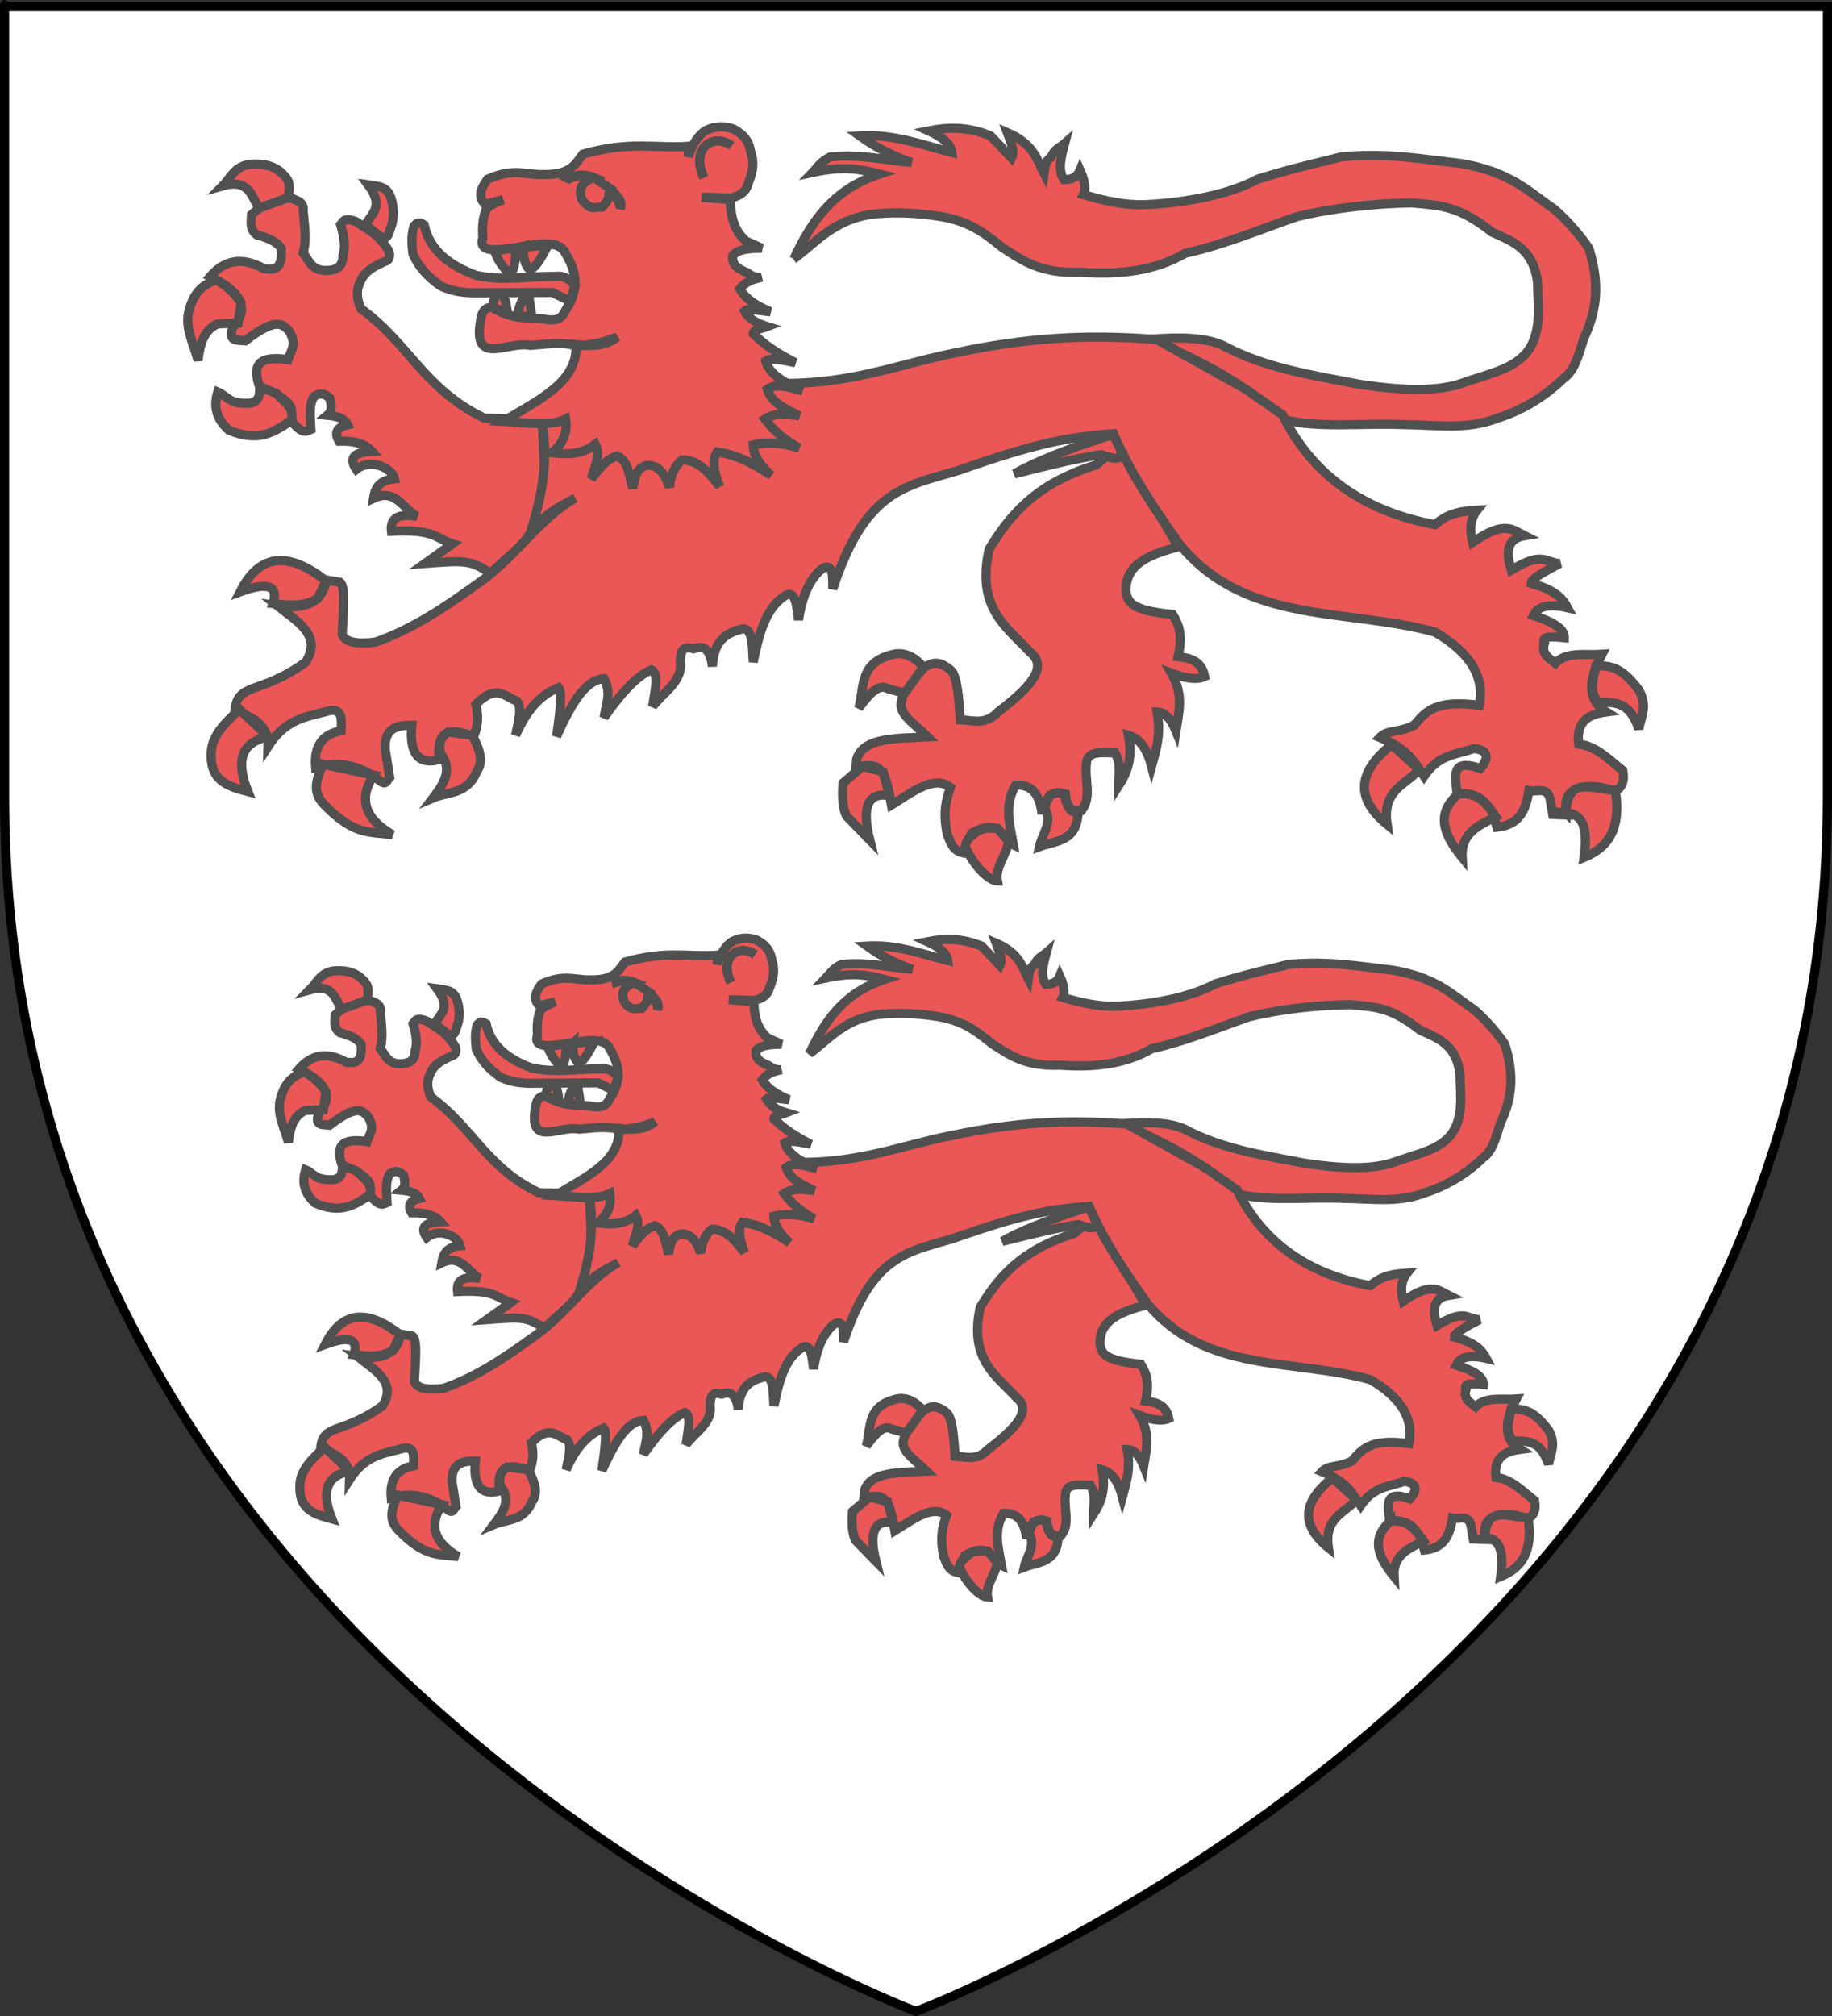
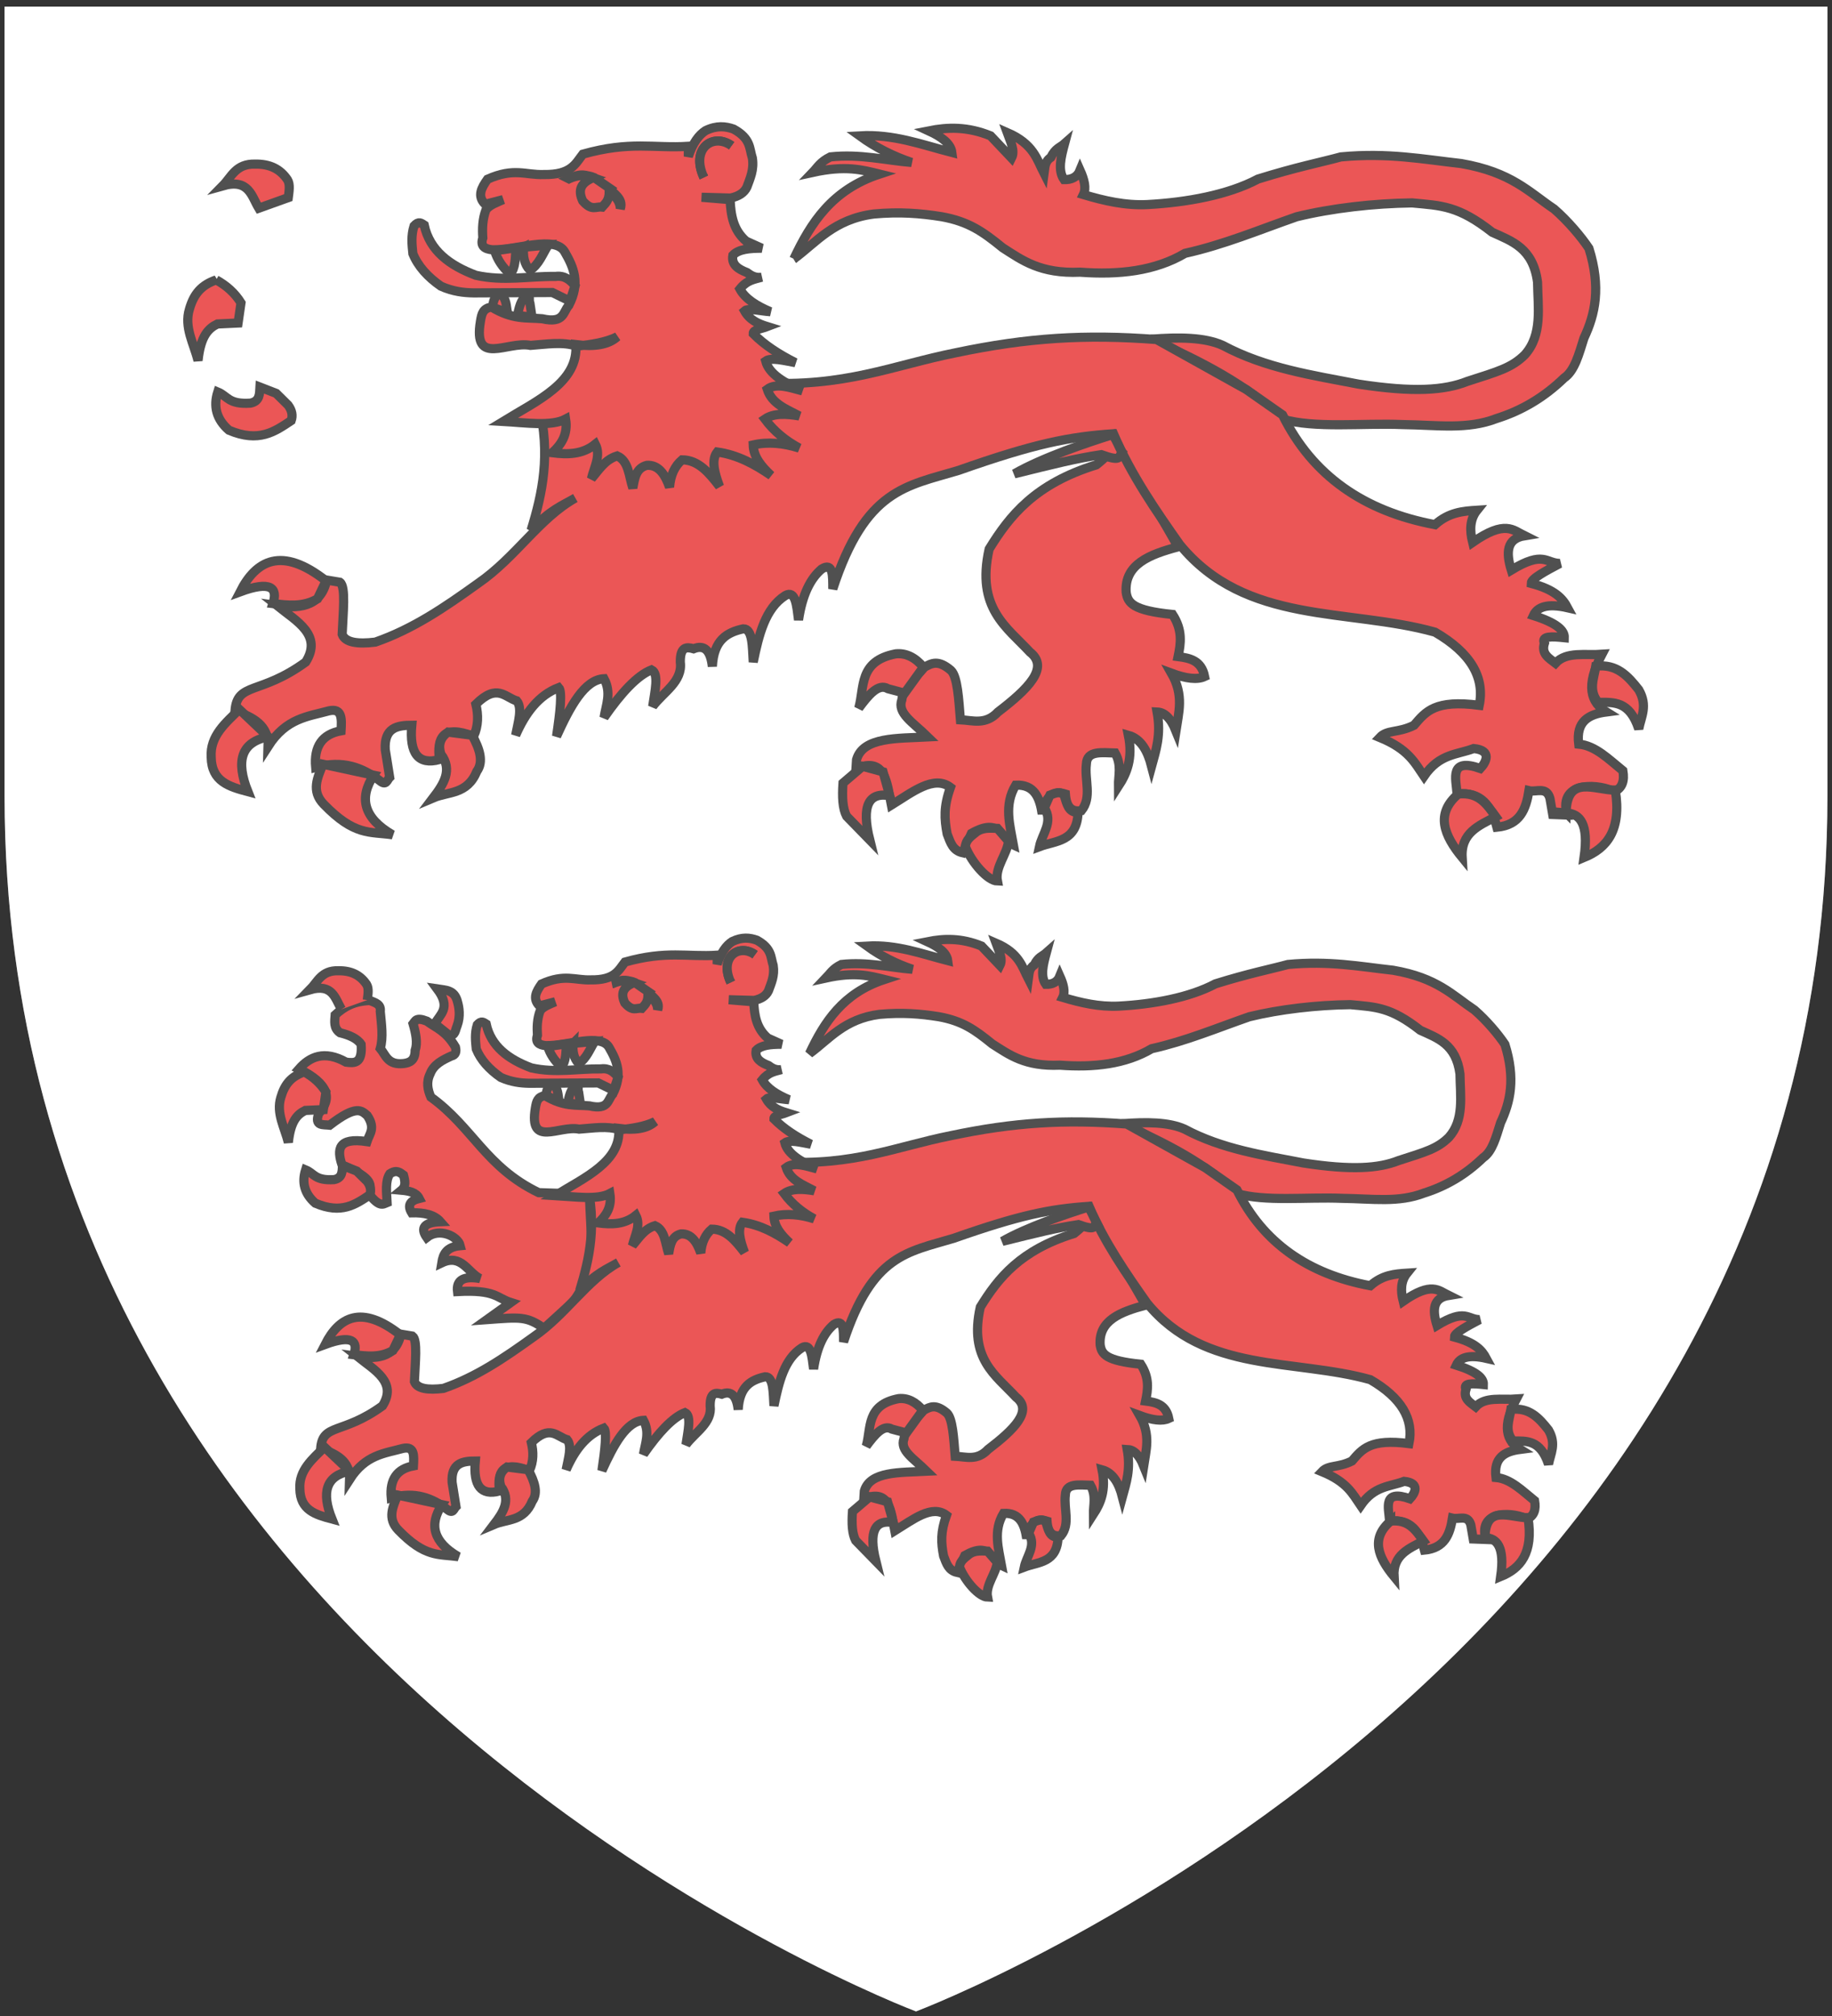
<svg xmlns="http://www.w3.org/2000/svg" xmlns:ns1="http://sodipodi.sourceforge.net/DTD/sodipodi-0.dtd" xmlns:ns2="http://www.inkscape.org/namespaces/inkscape" height="704" width="640" version="1.0" id="svg2" ns1:version="0.32" ns2:version="0.92.0 r15299" ns1:docname="Baron Strnage of Blackmere.svg" ns2:export-filename="/Users/olivier/Desktop/Blason Rouge/Blason_Vide_3D.png" ns2:export-xdpi="144" ns2:export-ydpi="144" ns2:output_extension="org.inkscape.output.svg.inkscape" style="display:inline">
  <rect width="100%" height="100%" fill="#333333" stroke="none" />
  <ns1:namedview ns2:window-height="705" ns2:window-width="1366" ns2:pageshadow="2" ns2:pageopacity="0.0" guidetolerance="10.0" gridtolerance="10.0" objecttolerance="10.0" borderopacity="1.0" bordercolor="#666666" pagecolor="#ffffff" id="base" showgrid="false" height="660px" ns2:zoom="1.0606602" ns2:cx="152.28606" ns2:cy="400.99624" ns2:window-x="-8" ns2:window-y="-8" ns2:current-layer="layer131" showguides="true" ns2:window-maximized="1">
    <ns2:grid type="xygrid" id="grid2408" visible="true" enabled="true" originx="0" originy="0" spacingx="1.067" spacingy="1.067" />
  </ns1:namedview>
  <desc id="desc4">Blason Vide 3D</desc>
  <defs id="defs6" />
  <g ns2:groupmode="layer" id="layer3" ns2:label="Fond écu" style="display:inline" ns1:insensitive="true">
    <path id="path2855" style="fill:#ffffff;fill-opacity:1;fill-rule:evenodd;stroke:none;stroke-width:1.067px;stroke-linecap:butt;stroke-linejoin:miter;stroke-opacity:1" d="m 320,702.4 c 0,0 318.4,-119.808 318.4,-424.29 0,-304.482 0,-275.788 0,-275.788 H 1.6 V 278.11 C 1.6,582.592 320,702.4 320,702.4 Z" ns1:nodetypes="cccccc" ns2:connector-curvature="0" />
  </g>
  <g ns2:groupmode="layer" id="layer131" ns2:label="deux lions passants" style="display:inline">
    <g id="g3288" transform="matrix(0.758,0,0,0.76,64.387,43.05)" style="fill:#e20909;fill-opacity:1;stroke:#000000;stroke-width:3.951;stroke-miterlimit:4;stroke-dasharray:none;stroke-opacity:1">
      <g transform="translate(-9.578,-31.514)" style="opacity:1;fill:#e20909;fill-opacity:1;stroke:#000000;stroke-width:3.951;stroke-miterlimit:4;stroke-dasharray:none;stroke-opacity:1" ns2:label="corps" id="g3290">
        <path ns1:nodetypes="ccccccccccccccccccccccccccccccccccccccccccc" id="path5419" d="m 290.509,93.818 c 7.801,-16.557 17.585,-31.792 39.469,-38.96 -7.932,-1.955 -15.614,-4.093 -30.812,-0.764 2.293,-2.377 3.369,-4.753 8.149,-7.13 13.833,-1.468 25.426,1.579 37.432,2.546 -8.299,-2.795 -16.316,-6.714 -23.936,-12.223 15.658,-0.913 28.776,4.098 42.525,7.639 -0.526,-4.07 -4.754,-7.215 -10.695,-9.931 8.677,-1.724 17.82,-2.053 28.52,2.292 l 9.676,10.186 c 1.742,-3.42 -0.566,-7.651 -2.037,-11.714 12.236,5.285 13.698,12.291 17.061,18.843 0.37,-2.624 0.11,-5.405 3.056,-7.385 2.122,-4.305 4.244,-4.481 6.366,-6.366 -1.672,6.197 -3.233,12.347 -0.255,16.552 3.371,0.072 6.046,-1.014 7.385,-4.329 1.923,4.3 2.981,8.254 1.528,11.204 9.583,2.843 19.283,5.101 29.538,4.584 17.958,-0.958 37.128,-4.404 50.928,-11.714 17.842,-5.558 28.941,-7.656 38.196,-10.186 21.894,-2.032 37.629,1.076 55.512,3.056 23.134,4.002 31.114,13.056 42.78,20.881 6.278,5.432 12.405,12.647 16.042,18.08 5.646,18.042 2.88,30.277 -2.292,41.252 -2.313,7.225 -4.245,15.022 -9.167,18.334 -9.307,8.991 -19.722,15.029 -31.066,18.589 -13.573,5.25 -27.191,2.996 -43.289,2.801 -18.491,-0.777 -40.644,1.854 -55.512,-2.546 -15.801,-15.423 -37.39,-26.637 -60.605,-36.668 12.981,-1.013 24.845,-0.908 33.103,2.801 19.943,10.631 41.397,13.704 62.642,17.825 25.299,3.892 39.653,2.901 50.164,-1.273 14.254,-4.581 20.38,-6.208 26.483,-12.223 8.22,-9.191 6.005,-21.592 5.857,-33.358 C 631.179,88.846 621.498,85.749 612.376,81.595 596.702,69.342 589.092,69.395 575.453,68.099 c -17.609,0.213 -37.054,2.419 -53.22,6.366 -17.164,5.965 -33.463,12.821 -51.438,16.806 -13.871,8.15 -30.447,9.99 -48.382,8.658 -18.237,0.804 -26.625,-5.428 -35.65,-11.204 -9.303,-7.557 -15.722,-12.014 -28.011,-14.26 -10.019,-1.601 -19.452,-2.327 -31.321,-1.273 -18.596,2.359 -26.631,13.157 -36.923,20.626 z" style="display:inline;fill:#e20909;fill-opacity:1;fill-rule:evenodd;stroke:#000000;stroke-width:4.214;stroke-linecap:butt;stroke-linejoin:miter;stroke-miterlimit:4;stroke-dasharray:none;stroke-opacity:1" ns2:connector-curvature="0" />
-         <path ns1:nodetypes="ccccccccccccccccccccccccccccccccccccccccc" id="path3067" d="m 147.819,166.972 c -27.967,-13.444 -34.619,-34.246 -56.832,-50.257 -1.667,-3.888 -2.505,-7.88 -0.36,-12.244 1.884,-4.958 6.455,-7.229 11.164,-9.363 2.297,-0.509 2.738,-2.256 2.161,-4.682 -5.042,-8.554 -10.083,-9.98 -15.125,-13.684 -5.764,-2.21 -6.016,-0.011 -7.202,1.44 1.457,5.047 2.472,9.947 1.08,14.045 -0.038,5.142 -2.753,6.46 -6.122,6.842 -8.318,0.889 -9.298,-4.336 -12.244,-7.923 1.67,-5.814 0.625,-12.714 0,-19.446 0.531,-3.919 -2.717,-4.599 -5.402,-5.762 -8.673,0.253 -13.981,3.497 -18.366,7.562 -0.253,3.394 -0.929,6.894 2.521,9.363 4.926,1.237 9.103,2.974 11.164,6.122 0.766,10.245 -3.523,9.919 -7.923,9.363 -11.414,-6.386 -19.157,-2.889 -24.848,3.601 15.973,7.803 17.483,15.605 10.443,23.408 -2.482,6.782 2.31,5.731 5.762,6.122 14.255,-10.927 16.74,-7.634 19.806,-5.042 4.505,6.696 1.11,9.663 -0.18,13.684 -15.336,-2.296 -15.864,4.086 -13.144,12.244 17.443,7.393 15.27,10.939 14.045,15.125 5.864,7.462 7.557,5.539 9.723,4.682 -0.26,-5.535 -1.05,-11.424 1.44,-15.125 3.709,-2.377 5.343,-0.603 7.202,0.72 0.82,2.978 1.402,5.888 -1.08,7.923 4.014,0.369 7.718,1.109 9.363,4.321 -4.724,1.16 -6.436,3.524 -3.961,7.562 6.56,-0.175 11.919,1.023 15.125,4.682 -8.403,0.36 -10.804,3.121 -7.202,8.283 6.727,-5.309 16.449,-0.581 17.646,4.321 -7.346,0.655 -9.019,4.552 -9.723,9.003 10.346,-4.888 13.654,5.08 20.167,8.283 -8.37,-1.432 -12.634,0.594 -11.884,6.842 20.191,-1.066 20.486,3.356 28.089,5.762 l -12.604,9.003 c 17.788,-1.3 20.926,-1.801 30.086,4.569 l 15.3,-13.895 c 13.629,-18.257 8.85,-35.809 8.72,-56.567 z" style="fill:#e20909;fill-opacity:1;fill-rule:evenodd;stroke:#000000;stroke-width:4.214;stroke-linecap:butt;stroke-linejoin:miter;stroke-miterlimit:4;stroke-dasharray:none;stroke-opacity:1" ns2:connector-curvature="0" />
-         <path ns1:nodetypes="cccccc" id="path3954" d="m 100.764,84.289 c 3.126,0.07 2.992,-2.489 4.074,-5.093 1.883,-5.075 0.97,-9.846 0.224,-12.477 -1.538,-6.618 -6.507,-6.218 -10.695,-6.875 7.528,10.088 1.35,13.322 -1.273,18.334 z" style="fill:#e20909;fill-opacity:1;fill-rule:evenodd;stroke:#000000;stroke-width:4.214;stroke-linecap:butt;stroke-linejoin:miter;stroke-miterlimit:4;stroke-dasharray:none;stroke-opacity:1" ns2:connector-curvature="0" />
        <path ns1:nodetypes="cccccc" id="path3956" d="m 57.496,65.668 c 0.343,-2.808 0.968,-6.035 -0.36,-8.193 -3.298,-4.9 -8.078,-7.311 -14.855,-7.202 -8.978,-0.275 -10.925,5.843 -15.035,9.993 12.046,-3.415 13.249,4.584 16.655,10.263 z" style="fill:#e20909;fill-opacity:1;fill-rule:evenodd;stroke:#000000;stroke-width:4.214;stroke-linecap:butt;stroke-linejoin:miter;stroke-miterlimit:4;stroke-dasharray:none;stroke-opacity:1" ns2:connector-curvature="0" />
        <path ns1:nodetypes="ccccccc" id="path3958" d="m 24.275,103.481 c -6.835,2.354 -10.306,6.398 -12.334,13.414 -2.585,8.334 2.081,16.013 3.961,23.678 1.209,-11.485 4.858,-14.836 8.913,-16.836 l 9.543,-0.45 1.35,-9.273 c -2.828,-4.494 -6.685,-7.96 -11.434,-10.533 z" style="fill:#e20909;fill-opacity:1;fill-rule:evenodd;stroke:#000000;stroke-width:4.214;stroke-linecap:butt;stroke-linejoin:miter;stroke-miterlimit:4;stroke-dasharray:none;stroke-opacity:1" ns2:connector-curvature="0" />
        <path ns1:nodetypes="cccccccc" id="path3960" d="m 44.441,152.727 c -0.178,3.179 -0.048,6.529 -4.411,7.382 -10.155,0.663 -10.414,-3.241 -15.035,-5.132 -2.06,6.538 -0.727,12.458 5.132,17.556 13.804,5.856 21.096,0.668 28.719,-4.411 0.785,-2.256 0.415,-4.617 -1.44,-7.112 l -5.492,-5.402 z" style="fill:#e20909;fill-opacity:1;fill-rule:evenodd;stroke:#000000;stroke-width:4.214;stroke-linecap:butt;stroke-linejoin:miter;stroke-miterlimit:4;stroke-dasharray:none;stroke-opacity:1" ns2:connector-curvature="0" />
        <path ns1:nodetypes="cccccccccccccccccccccccccccccccccccc" id="path4866" d="m 439.073,176.743 c 0.451,3.61 -6.226,9.461 -9.167,11.714 -28.233,8.7 -39.915,23.311 -49.401,38.706 -6.054,27.174 8.048,35.743 18.844,47.363 9.099,7.105 -1.039,17.039 -14.769,27.501 -5.772,6.108 -11.544,3.834 -17.316,3.565 -0.772,-9.397 -1.305,-19.765 -4.329,-22.663 -5.895,-5.062 -8.912,-3.31 -12.223,-1.528 -4.143,5.109 -9.693,8.556 -10.44,15.024 -2.228,6.171 4.962,10.231 11.968,17.061 -14.067,0.729 -29.856,-0.06 -32.849,10.44 l -0.255,4.074 c 13.803,-5.559 14.246,6.695 16.297,16.806 9.613,-5.903 19.581,-13.932 27.247,-8.149 -3.195,8.911 -2.846,14.412 -1.528,21.39 1.56,4.095 2.609,7.61 7.13,8.658 l 4.074,-8.912 c 13.675,-7.664 13.51,2.77 19.353,5.347 -1.637,-9.167 -4.496,-18.334 1.019,-27.501 8.519,-0.435 11.11,5.597 12.223,13.241 1.395,-8.481 5.229,-10.863 10.695,-9.167 0.508,6.844 3.499,8.226 7.385,7.639 4.977,-6.194 1.395,-13.893 2.292,-21.39 0.195,-6.386 7.187,-5.218 13.241,-5.093 3.141,5.619 1.461,10.274 1.528,15.278 3.886,-5.975 6.745,-12.748 4.584,-23.427 5.892,1.651 8.859,7.202 10.695,14.26 2.012,-7.349 4.463,-14.332 2.546,-24.955 3.192,0.134 6.144,2.425 8.658,8.658 1.257,-8.3 3.844,-16.236 -2.037,-26.483 6.752,2.5 11.922,3.102 15.279,1.528 -1.482,-7.377 -6.744,-8.452 -12.223,-9.167 1.228,-5.989 2.213,-12.033 -2.546,-19.353 -18.331,-1.813 -20.638,-5.263 -21.39,-10.186 -0.877,-12.864 10.762,-17.384 23.936,-20.881 z" style="fill:#e20909;fill-opacity:1;fill-rule:evenodd;stroke:#000000;stroke-width:4.214;stroke-linecap:butt;stroke-linejoin:miter;stroke-miterlimit:4;stroke-dasharray:none;stroke-opacity:1" ns2:connector-curvature="0" />
        <path ns1:nodetypes="cccccc" id="path5753" d="m 350.202,281.401 c -3.604,-4.276 -7.771,-6.585 -12.732,-6.111 -17.245,3.293 -14.325,15.353 -17.061,24.955 4.499,-6.011 8.997,-11.56 13.496,-8.912 l 7.639,2.037 z" style="fill:#e20909;fill-opacity:1;fill-rule:evenodd;stroke:#000000;stroke-width:4.214;stroke-linecap:butt;stroke-linejoin:miter;stroke-miterlimit:4;stroke-dasharray:none;stroke-opacity:1" ns2:connector-curvature="0" />
        <path ns1:nodetypes="ccccccc" id="path5755" d="m 322.192,326.982 -9.047,7.687 c -0.457,6.579 -0.166,11.699 1.662,15.231 l 10.695,10.95 c -3.998,-15.961 -0.411,-22.06 9.167,-20.371 l -3.056,-10.95 z" style="fill:#e20909;fill-opacity:1;fill-rule:evenodd;stroke:#000000;stroke-width:4.214;stroke-linecap:butt;stroke-linejoin:miter;stroke-miterlimit:4;stroke-dasharray:none;stroke-opacity:1" ns2:connector-curvature="0" />
        <path ns1:nodetypes="cccccc" id="path5757" d="m 369.555,363.905 c 3.046,7.566 10.369,15.673 14.769,15.788 -1.221,-6.334 4.57,-12.474 5.093,-18.334 l -5.093,-5.857 c -3.604,-0.157 -7.241,-0.444 -10.186,2.037 -2.13,1.721 -4.425,3.331 -4.584,6.366 z" style="fill:#e20909;fill-opacity:1;fill-rule:evenodd;stroke:#000000;stroke-width:4.214;stroke-linecap:butt;stroke-linejoin:miter;stroke-miterlimit:4;stroke-dasharray:none;stroke-opacity:1" ns2:connector-curvature="0" />
        <path ns1:nodetypes="cccccc" id="path5759" d="m 405.969,346.08 c 4.198,6.493 -1.06,11.935 -2.292,17.825 7.521,-2.822 17.31,-2.139 17.825,-15.788 -4.435,0.229 -5.202,-3.943 -6.366,-7.639 -1.746,-2.39 -4.22,-1.139 -6.621,-0.255 z" style="fill:#e20909;fill-opacity:1;fill-rule:evenodd;stroke:#000000;stroke-width:4.214;stroke-linecap:butt;stroke-linejoin:miter;stroke-miterlimit:4;stroke-dasharray:none;stroke-opacity:1" ns2:connector-curvature="0" />
        <path ns1:nodetypes="cccccccccccccccccccccccccccccccccccccccccccccccccccccccccccccccccccccccccccccc" id="path6653" d="m 498.923,153.795 -41.252,-22.918 c -32.781,-2.476 -59.23,-0.914 -92.69,6.111 -28.548,5.664 -51.281,16.053 -89.634,13.751 l -102.366,10.186 c 5.499,22.945 1.658,40.635 -3.565,57.549 8.756,-9.346 14.168,-11.167 20.371,-14.769 -16.748,9.387 -27.475,27.31 -44.817,39.215 -15.558,11.143 -29.939,20.941 -47.363,26.992 -8.208,0.993 -13.851,0.189 -15.279,-3.565 0.372,-9.685 1.792,-21.887 -1.019,-23.936 l -6.111,-1.019 c -2.786,13.251 -14.262,12.952 -22.918,11.714 9.068,7.226 21.072,13.548 13.241,25.973 -21.065,15.293 -31.555,9.044 -32.594,22.408 8.356,2.922 15.63,6.676 15.279,16.297 8.387,-13.033 18.328,-13.628 28.011,-16.297 6.332,-1.409 5.881,3.965 5.602,9.167 -8.627,1.554 -12.593,7.104 -11.714,16.806 12.604,-3.479 21.659,0.14 29.538,6.111 3.072,2.579 3.379,-0.373 4.584,-1.528 l -2.037,-12.732 c -0.572,-10.071 5.437,-11.167 12.223,-11.204 -1.188,13.072 3.056,18.334 12.732,15.788 -1.21,-10.037 1.471,-16.184 15.788,-10.695 2.224,-4.923 2.181,-9.846 1.019,-14.769 9.843,-9.669 13.386,-3.136 18.843,-1.528 2.737,3.325 0.609,9.893 -0.509,15.788 4.521,-10.299 10.601,-18.372 19.862,-21.899 1.681,1.813 0.667,11.171 -1.019,22.408 6.301,-13.822 12.92,-26.053 21.899,-26.483 3.503,6.442 0.922,12.015 0,17.825 7.925,-11.364 15.331,-19.351 21.899,-21.899 3.519,1.774 1.511,9.866 0.509,16.806 4.879,-6.536 13.915,-11.41 12.732,-20.371 -0.062,-7.074 2.825,-7.073 6.111,-6.111 4.897,-1.976 7.835,0.619 8.658,8.149 0.644,-12.347 6.898,-15.717 14.26,-17.316 4.338,-0.059 4.153,8.174 4.584,15.279 2.589,-12.52 5.521,-24.697 14.769,-30.557 4.795,-2.701 5.249,4.729 6.111,11.204 1.765,-11.768 5.537,-19.123 10.695,-23.427 5.299,-3.247 5.07,3.18 5.093,9.167 15.106,-45.98 33.726,-47.173 58.058,-54.493 34.905,-12.274 50.935,-15.417 71.3,-16.806 8.217,19.08 19.79,35.674 30.557,50.928 30.395,37.115 77.596,29.064 117.645,40.233 16.375,9.493 23.009,20.725 20.371,33.613 -20.348,-2.628 -24.55,2.756 -30.048,9.167 -7.344,3.663 -12.341,1.947 -15.788,5.602 13.337,5.474 16.158,11.699 20.371,17.825 7.127,-10.394 15.167,-9.826 22.918,-12.732 8.689,0.864 5.628,6.395 3.056,9.167 -14.347,-5.003 -11.322,4.346 -10.695,11.714 11.29,-1.281 15.809,5.772 18.334,15.279 10.733,-1.037 13.428,-8.39 14.769,-16.806 3.363,0.821 8.12,-2.075 9.676,3.565 l 1.273,7.385 6.621,0.255 c -4.494,-16.756 16.474,-13.884 21.645,-10.695 3.986,-1.724 4.829,-5.243 4.074,-9.676 -6.469,-5.2 -12.616,-11.527 -20.371,-12.223 -1.324,-10.491 4.615,-13.719 12.732,-14.769 -7.194,-4.386 -9.733,-11.945 -2.037,-26.483 -7.532,0.555 -16.337,-1.437 -21.39,4.074 -2.997,-2.313 -6.661,-4.245 -5.093,-9.167 -1.654,-3.418 3.481,-3.132 9.167,-2.546 0.122,-3.395 -3.54,-6.79 -14.26,-10.186 1.83,-3.997 6.498,-5.671 15.788,-3.565 -2.272,-4.247 -5.812,-8.299 -16.806,-11.204 -0.003,-2.172 6.616,-5.669 13.241,-9.167 -6.455,-0.068 -7.427,-6.012 -22.408,3.056 -2.504,-8.101 -2.191,-14.441 6.111,-15.788 -5.273,-2.589 -8.907,-7.364 -23.936,3.056 -1.392,-5.515 -1.308,-10.608 2.037,-14.769 -6.451,0.411 -12.902,0.9 -19.353,6.621 -32.775,-6.123 -56.518,-22.568 -70.281,-50.419 z" style="fill:#e20909;fill-opacity:1;fill-rule:evenodd;stroke:#000000;stroke-width:4.214;stroke-linecap:butt;stroke-linejoin:miter;stroke-miterlimit:4;stroke-dasharray:none;stroke-opacity:1" ns2:connector-curvature="0" />
        <path ns1:nodetypes="ccccc" id="path7540" d="m 74.905,241.753 c -20.618,-16.157 -32.321,-9.261 -39.613,5.042 14.21,-5.215 17.471,-1.791 15.125,5.402 6.842,0.797 13.684,1.717 20.527,-2.161 z" style="fill:#e20909;fill-opacity:1;fill-rule:evenodd;stroke:#000000;stroke-width:4.214;stroke-linecap:butt;stroke-linejoin:miter;stroke-miterlimit:4;stroke-dasharray:none;stroke-opacity:1" ns2:connector-curvature="0" />
        <path ns1:nodetypes="ccccc" id="path8427" d="m 34.931,300.813 c -6.176,6.148 -13.587,12.091 -12.964,21.967 0.205,11.171 8.171,13.503 16.926,15.845 -5.607,-13.991 -3.273,-22.739 9.363,-25.208 z" style="display:inline;overflow:visible;visibility:visible;fill:#e20909;fill-opacity:1;fill-rule:evenodd;stroke:#000000;stroke-width:4.214;stroke-linecap:butt;stroke-linejoin:miter;stroke-miterlimit:4;stroke-dasharray:none;stroke-dashoffset:0;stroke-opacity:1;marker:none;marker-start:none;marker-mid:none;marker-end:none" ns2:connector-curvature="0" />
        <path ns1:nodetypes="ccccc" id="path8429" d="m 73.464,326.021 c -2.441,6.122 -5.563,12.244 0.36,18.366 14.165,14.599 21.127,12.544 31.69,14.045 -13.226,-7.645 -15.581,-16.843 -8.643,-27.369 z" style="display:inline;overflow:visible;visibility:visible;fill:#e20909;fill-opacity:1;fill-rule:evenodd;stroke:#000000;stroke-width:4.214;stroke-linecap:butt;stroke-linejoin:miter;stroke-miterlimit:4;stroke-dasharray:none;stroke-dashoffset:0;stroke-opacity:1;marker:none;marker-start:none;marker-mid:none;marker-end:none" ns2:connector-curvature="0" />
        <path ns1:nodetypes="cccccc" id="path8431" d="m 127.842,321.339 c 5.495,7.331 1.274,13.778 -3.601,20.167 7.079,-3.01 15.689,-1.429 20.167,-12.244 3.193,-4.404 1.326,-10.253 -2.161,-16.565 l -11.164,-1.44 c -3.376,2.443 -4.665,5.721 -3.241,10.083 z" style="display:inline;overflow:visible;visibility:visible;fill:#e20909;fill-opacity:1;fill-rule:evenodd;stroke:#000000;stroke-width:4.214;stroke-linecap:butt;stroke-linejoin:miter;stroke-miterlimit:4;stroke-dasharray:none;stroke-dashoffset:0;stroke-opacity:1;marker:none;marker-start:none;marker-mid:none;marker-end:none" ns2:connector-curvature="0" />
-         <path ns1:nodetypes="cccc" id="path8433" d="m 566.106,317.018 c -16.208,12.728 -16.682,24.964 -2.161,36.732 -2.431,-15.755 8.442,-18.207 14.765,-25.208 z" style="display:inline;overflow:visible;visibility:visible;fill:#e20909;fill-opacity:1;fill-rule:evenodd;stroke:#000000;stroke-width:4.214;stroke-linecap:butt;stroke-linejoin:miter;stroke-miterlimit:4;stroke-dasharray:none;stroke-dashoffset:0;stroke-opacity:1;marker:none;marker-start:none;marker-mid:none;marker-end:none" ns2:connector-curvature="0" />
        <path ns1:nodetypes="cccc" id="path8435" d="m 596.716,339.705 c -10.751,9.156 -6.505,19.061 1.801,29.17 -0.684,-11.438 7.824,-14.706 15.485,-18.726 -4.014,-5.52 -7.683,-11.443 -17.286,-10.443 z" style="display:inline;overflow:visible;visibility:visible;fill:#e20909;fill-opacity:1;fill-rule:evenodd;stroke:#000000;stroke-width:4.214;stroke-linecap:butt;stroke-linejoin:miter;stroke-miterlimit:4;stroke-dasharray:none;stroke-dashoffset:0;stroke-opacity:1;marker:none;marker-start:none;marker-mid:none;marker-end:none" ns2:connector-curvature="0" />
        <path ns1:nodetypes="cccc" id="path8437" d="m 646.412,348.348 c 6.352,0.458 10.524,4.792 8.283,20.527 10.448,-4.274 17.332,-12.366 14.405,-30.97 -9.223,0.16 -22.323,-7.434 -22.687,10.443 z" style="display:inline;overflow:visible;visibility:visible;fill:#e20909;fill-opacity:1;fill-rule:evenodd;stroke:#000000;stroke-width:4.214;stroke-linecap:butt;stroke-linejoin:miter;stroke-miterlimit:4;stroke-dasharray:none;stroke-dashoffset:0;stroke-opacity:1;marker:none;marker-start:none;marker-mid:none;marker-end:none" ns2:connector-curvature="0" />
        <path ns1:nodetypes="ccccc" id="path8439" d="m 661.177,297.572 c 7.107,0.044 14.41,-0.827 18.726,12.244 1.054,-5.65 4.284,-10.576 0,-18.006 -4.935,-6.269 -10.159,-12.075 -19.806,-10.804 -0.803,5.522 -3.499,11.044 1.08,16.565 z" style="display:inline;overflow:visible;visibility:visible;fill:#e20909;fill-opacity:1;fill-rule:evenodd;stroke:#000000;stroke-width:4.214;stroke-linecap:butt;stroke-linejoin:miter;stroke-miterlimit:4;stroke-dasharray:none;stroke-dashoffset:0;stroke-opacity:1;marker:none;marker-start:none;marker-mid:none;marker-end:none" ns2:connector-curvature="0" />
      </g>
      <g transform="translate(-9.578,-31.514)" ns2:label="tete" id="g3312" style="fill:#e20909;fill-opacity:1;stroke:#000000;stroke-width:3.951;stroke-miterlimit:4;stroke-dasharray:none;stroke-opacity:1">
        <path ns1:nodetypes="cccccccccccccccccccccccccccccccccccccccccccccccccccccccccc" id="path2114" d="m 241.862,46.79 c 2.117,-6.319 4.847,-9.879 7.923,-11.884 5.169,-2.499 9.226,-2.034 12.964,-0.72 8.065,4.441 7.175,8.883 8.643,13.324 0.829,5.443 -1.055,9.258 -2.521,13.324 -1.276,2.677 -3.887,4.285 -7.562,5.042 l -13.324,-0.36 13.144,1.08 c 0.326,7.074 1.372,13.907 7.382,19.086 l 7.202,3.241 c -5.504,0.018 -10.662,0.382 -13.324,3.241 -0.771,4.4 2.509,6.369 6.482,7.923 1.924,1.434 3.971,2.622 6.842,2.161 -3.361,0.989 -6.722,1.222 -10.083,5.402 2.49,4.577 7.731,7.778 14.045,10.443 -4.154,-0.249 -10.285,-1.815 -11.884,-0.36 2.32,4.143 6.223,5.91 10.443,7.202 -2.512,0.963 -6.57,1.411 -6.482,3.241 5.168,5.23 11.882,9.532 19.446,13.324 -5.26,-0.939 -11.16,-2.517 -13.684,-0.72 1.573,6.015 8.702,10.045 16.926,13.684 -5.932,-1.566 -12.12,-3.77 -16.205,-0.72 2.205,6.798 8.913,9.093 14.765,12.244 -6.015,-0.986 -11.729,-1.372 -15.845,1.44 4.272,5.704 9.654,10.02 15.845,13.324 -7.309,-2.297 -14.417,-2.982 -21.247,-1.44 0.166,5.546 3.837,9.925 8.283,14.045 -7.508,-5.15 -15.434,-9.466 -24.848,-10.804 -2.808,3.553 -1.342,9.438 1.08,15.845 -4.796,-6.174 -9.67,-12.179 -17.286,-12.244 -3.317,2.805 -5.325,6.919 -5.762,12.604 -2.096,-5.934 -5.007,-10.353 -10.443,-10.083 -5.014,1.262 -5.67,5.913 -6.482,10.443 -1.819,-5.431 -1.873,-12.406 -7.202,-14.765 -5.7,1.742 -8.439,6.446 -11.884,10.443 1.247,-5.282 4.499,-10.563 1.801,-15.845 -6.016,4.84 -12.842,4.814 -19.806,3.961 4.1,-3.851 7.253,-8.305 6.122,-15.485 -6.496,3.467 -18.24,1.687 -28.809,1.08 15.623,-9.54 34.837,-17.955 33.491,-35.292 8.388,1.051 15.016,0.146 19.086,-3.601 -5.348,2.633 -11.959,3.581 -18.726,4.321 -6.389,-2.199 -13.954,-0.872 -21.247,-0.36 -10.612,-2.152 -26.648,9.911 -23.048,-11.164 0.6,-3.601 1.2,-5.762 5.042,-6.482 9.909,6.014 16.191,4.774 23.408,5.402 10.236,2.304 9.514,-3.127 12.244,-6.122 5.407,-10.265 2.244,-17.531 -1.801,-24.488 -4.316,-7.969 -22.327,-0.72 -33.491,-1.08 -3.516,-0.348 -5.589,-1.705 -4.321,-5.402 -0.299,-4.321 -0.168,-8.643 1.44,-12.964 1.63,-2.234 4.92,-3.362 7.923,-4.682 l -8.283,2.161 c -3.888,-3.841 -1.635,-7.683 1.08,-11.524 12.173,-5.427 17.591,-1.847 25.928,-2.161 12.623,0.19 14.594,-4.947 18.006,-9.363 21.982,-6.152 32.631,-2.589 48.616,-3.601 z" style="opacity:1;fill:#e20909;fill-opacity:1;fill-rule:evenodd;stroke:#000000;stroke-width:4.214;stroke-linecap:butt;stroke-linejoin:miter;stroke-miterlimit:4;stroke-dasharray:none;stroke-opacity:1" ns2:connector-curvature="0" />
        <path ns1:nodetypes="ccccccccc" id="path3002" d="m 186.843,57.023 c 5.557,-2.903 8.277,-1.551 11.204,-0.509 -5.757,2.325 -7.217,5.658 -4.838,10.695 4.225,4.772 5.953,2.457 8.912,2.801 1.401,-1.611 3.258,-2.822 3.31,-7.13 2.756,2.102 5.026,4.447 5.093,7.894 1.708,-5.031 -4.22,-7.308 -3.82,-8.658 l -8.149,-5.602 c -3.567,-1.517 -7.467,-1.369 -11.714,0.509 z" style="opacity:1;fill:#e20909;fill-opacity:1;fill-rule:evenodd;stroke:#000000;stroke-width:4.214;stroke-linecap:butt;stroke-linejoin:miter;stroke-miterlimit:4;stroke-dasharray:none;stroke-opacity:1" ns2:connector-curvature="0" />
        <path ns1:nodetypes="ccccc" id="path3004" d="m 163.102,119.832 c 0.774,-3.521 1.462,-7.1 4.216,-9.301 2.082,0.099 0.808,1.972 1.564,3.728 l 0.957,6.355 z" style="opacity:1;fill:#e20909;fill-opacity:1;fill-rule:evenodd;stroke:#000000;stroke-width:4.214;stroke-linecap:butt;stroke-linejoin:miter;stroke-miterlimit:4;stroke-dasharray:none;stroke-opacity:1" ns2:connector-curvature="0" />
        <path ns1:nodetypes="cccc" id="path3006" d="m 155.14,109.352 c -2.525,1.461 -3.275,3.937 -3.438,6.748 l 6.748,2.419 c -0.518,-3.056 -0.24,-6.111 -3.31,-9.167 z" style="opacity:1;fill:#e20909;fill-opacity:1;fill-rule:evenodd;stroke:#000000;stroke-width:4.214;stroke-linecap:butt;stroke-linejoin:miter;stroke-miterlimit:4;stroke-dasharray:none;stroke-opacity:1" ns2:connector-curvature="0" />
        <path ns1:nodetypes="cccc" id="path3008" d="m 152.593,90.127 c 1.233,3.892 3.521,7.482 7.13,10.695 2.519,-2.637 2.44,-7.5 2.674,-12.095 z" style="opacity:1;fill:#e20909;fill-opacity:1;fill-rule:evenodd;stroke:#000000;stroke-width:4.214;stroke-linecap:butt;stroke-linejoin:miter;stroke-miterlimit:4;stroke-dasharray:none;stroke-opacity:1" ns2:connector-curvature="0" />
        <path ns1:nodetypes="cccc" id="path3010" d="m 165.962,88.472 11.332,-1.019 c -2.583,4.08 -4.284,9.042 -8.403,11.586 -2.682,-2.764 -3.292,-6.449 -2.928,-10.568 z" style="opacity:1;fill:#e20909;fill-opacity:1;fill-rule:evenodd;stroke:#000000;stroke-width:4.214;stroke-linecap:butt;stroke-linejoin:miter;stroke-miterlimit:4;stroke-dasharray:none;stroke-opacity:1" ns2:connector-curvature="0" />
        <path ns1:nodetypes="ccccccccccc" id="path3012" d="m 189.645,106.209 c -2.243,-2.767 -4.857,-4.886 -9.003,-4.321 -12.244,-0.18 -23.812,2.345 -36.732,-0.54 -12.109,-4.543 -21.23,-11.326 -23.768,-23.048 -1.295,-0.81 -2.463,-2.062 -4.682,0.36 -1.455,4.58 -0.95,8.67 -0.54,12.784 2.344,5.723 6.78,10.662 12.964,14.945 5.616,2.457 10.46,2.983 15.125,3.061 l 36.192,-0.18 8.103,3.961 z" style="opacity:1;fill:#e20909;fill-opacity:1;fill-rule:evenodd;stroke:#000000;stroke-width:4.214;stroke-linecap:butt;stroke-linejoin:miter;stroke-miterlimit:4;stroke-dasharray:none;stroke-opacity:1" ns2:connector-curvature="0" />
        <path ns1:nodetypes="cc" id="path3023" d="m 261.818,41.84 c -8.444,-6.085 -19.099,1.153 -12.784,14.585" style="opacity:1;fill:#e20909;fill-opacity:1;fill-rule:evenodd;stroke:#000000;stroke-width:4.214;stroke-linecap:butt;stroke-linejoin:miter;stroke-miterlimit:4;stroke-dasharray:none;stroke-opacity:1" ns2:connector-curvature="0" />
        <path style="opacity:1;fill:#e20909;fill-opacity:1;fill-rule:evenodd;stroke:#000000;stroke-width:4.214;stroke-linecap:butt;stroke-linejoin:miter;stroke-miterlimit:4;stroke-dasharray:none;stroke-opacity:1" d="m 261.818,41.84 c -8.444,-6.085 -19.099,1.153 -12.784,14.585" id="path3025" ns1:nodetypes="cc" ns2:connector-curvature="0" />
        <path ns1:nodetypes="ccccc" id="path1917" d="m 441.663,182.616 c -1.732,-3.289 -1.897,-4.264 -4.172,-8.061 -11.885,3.657 -32.567,10.708 -45.366,18.022 18.416,-4.554 28.301,-7.049 40.055,-8.803 9.455,3.397 8.068,0.98 9.483,-1.158 z" style="fill:#e20909;fill-opacity:1;fill-rule:evenodd;stroke:#000000;stroke-width:4.214;stroke-linecap:butt;stroke-linejoin:miter;stroke-miterlimit:4;stroke-dasharray:none;stroke-opacity:1" ns2:connector-curvature="0" />
      </g>
    </g>
    <g style="fill:#e20909;fill-opacity:1;stroke:#000000;stroke-width:4.521;stroke-miterlimit:4;stroke-dasharray:none;stroke-opacity:1" transform="matrix(0.663,0,0,0.664,96.539,326.538)" id="g4094">
      <g id="g4096" ns2:label="corps" style="opacity:1;fill:#e20909;fill-opacity:1;stroke:#000000;stroke-width:4.521;stroke-miterlimit:4;stroke-dasharray:none;stroke-opacity:1" transform="translate(-9.578,-31.514)">
        <path style="display:inline;fill:#e20909;fill-opacity:1;fill-rule:evenodd;stroke:#000000;stroke-width:4.823;stroke-linecap:butt;stroke-linejoin:miter;stroke-miterlimit:4;stroke-dasharray:none;stroke-opacity:1" d="m 290.509,93.818 c 7.801,-16.557 17.585,-31.792 39.469,-38.96 -7.932,-1.955 -15.614,-4.093 -30.812,-0.764 2.293,-2.377 3.369,-4.753 8.149,-7.13 13.833,-1.468 25.426,1.579 37.432,2.546 -8.299,-2.795 -16.316,-6.714 -23.936,-12.223 15.658,-0.913 28.776,4.098 42.525,7.639 -0.526,-4.07 -4.754,-7.215 -10.695,-9.931 8.677,-1.724 17.82,-2.053 28.52,2.292 l 9.676,10.186 c 1.742,-3.42 -0.566,-7.651 -2.037,-11.714 12.236,5.285 13.698,12.291 17.061,18.843 0.37,-2.624 0.11,-5.405 3.056,-7.385 2.122,-4.305 4.244,-4.481 6.366,-6.366 -1.672,6.197 -3.233,12.347 -0.255,16.552 3.371,0.072 6.046,-1.014 7.385,-4.329 1.923,4.3 2.981,8.254 1.528,11.204 9.583,2.843 19.283,5.101 29.538,4.584 17.958,-0.958 37.128,-4.404 50.928,-11.714 17.842,-5.558 28.941,-7.656 38.196,-10.186 21.894,-2.032 37.629,1.076 55.512,3.056 23.134,4.002 31.114,13.056 42.78,20.881 6.278,5.432 12.405,12.647 16.042,18.08 5.646,18.042 2.88,30.277 -2.292,41.252 -2.313,7.225 -4.245,15.022 -9.167,18.334 -9.307,8.991 -19.722,15.029 -31.066,18.589 -13.573,5.25 -27.191,2.996 -43.289,2.801 -18.491,-0.777 -40.644,1.854 -55.512,-2.546 -15.801,-15.423 -37.39,-26.637 -60.605,-36.668 12.981,-1.013 24.845,-0.908 33.103,2.801 19.943,10.631 41.397,13.704 62.642,17.825 25.299,3.892 39.653,2.901 50.164,-1.273 14.254,-4.581 20.38,-6.208 26.483,-12.223 8.22,-9.191 6.005,-21.592 5.857,-33.358 C 631.179,88.846 621.498,85.749 612.376,81.595 596.702,69.342 589.092,69.395 575.453,68.099 c -17.609,0.213 -37.054,2.419 -53.22,6.366 -17.164,5.965 -33.463,12.821 -51.438,16.806 -13.871,8.15 -30.447,9.99 -48.382,8.658 -18.237,0.804 -26.625,-5.428 -35.65,-11.204 -9.303,-7.557 -15.722,-12.014 -28.011,-14.26 -10.019,-1.601 -19.452,-2.327 -31.321,-1.273 -18.596,2.359 -26.631,13.157 -36.923,20.626 z" id="path4098" ns1:nodetypes="ccccccccccccccccccccccccccccccccccccccccccc" ns2:connector-curvature="0" />
        <path style="fill:#e20909;fill-opacity:1;fill-rule:evenodd;stroke:#000000;stroke-width:4.823;stroke-linecap:butt;stroke-linejoin:miter;stroke-miterlimit:4;stroke-dasharray:none;stroke-opacity:1" d="m 147.819,166.972 c -27.967,-13.444 -34.619,-34.246 -56.832,-50.257 -1.667,-3.888 -2.505,-7.88 -0.36,-12.244 1.884,-4.958 6.455,-7.229 11.164,-9.363 2.297,-0.509 2.738,-2.256 2.161,-4.682 -5.042,-8.554 -10.083,-9.98 -15.125,-13.684 -5.764,-2.21 -6.016,-0.011 -7.202,1.44 1.457,5.047 2.472,9.947 1.08,14.045 -0.038,5.142 -2.753,6.46 -6.122,6.842 -8.318,0.889 -9.298,-4.336 -12.244,-7.923 1.67,-5.814 0.625,-12.714 0,-19.446 0.531,-3.919 -2.717,-4.599 -5.402,-5.762 -8.673,0.253 -13.981,3.497 -18.366,7.562 -0.253,3.394 -0.929,6.894 2.521,9.363 4.926,1.237 9.103,2.974 11.164,6.122 0.766,10.245 -3.523,9.919 -7.923,9.363 -11.414,-6.386 -19.157,-2.889 -24.848,3.601 15.973,7.803 17.483,15.605 10.443,23.408 -2.482,6.782 2.31,5.731 5.762,6.122 14.255,-10.927 16.74,-7.634 19.806,-5.042 4.505,6.696 1.11,9.663 -0.18,13.684 -15.336,-2.296 -15.864,4.086 -13.144,12.244 17.443,7.393 15.27,10.939 14.045,15.125 5.864,7.462 7.557,5.539 9.723,4.682 -0.26,-5.535 -1.05,-11.424 1.44,-15.125 3.709,-2.377 5.343,-0.603 7.202,0.72 0.82,2.978 1.402,5.888 -1.08,7.923 4.014,0.369 7.718,1.109 9.363,4.321 -4.724,1.16 -6.436,3.524 -3.961,7.562 6.56,-0.175 11.919,1.023 15.125,4.682 -8.403,0.36 -10.804,3.121 -7.202,8.283 6.727,-5.309 16.449,-0.581 17.646,4.321 -7.346,0.655 -9.019,4.552 -9.723,9.003 10.346,-4.888 13.654,5.08 20.167,8.283 -8.37,-1.432 -12.634,0.594 -11.884,6.842 20.191,-1.066 20.486,3.356 28.089,5.762 l -12.604,9.003 c 17.788,-1.3 20.926,-1.801 30.086,4.569 l 15.3,-13.895 c 13.629,-18.257 8.85,-35.809 8.72,-56.567 z" id="path4100" ns1:nodetypes="ccccccccccccccccccccccccccccccccccccccccc" ns2:connector-curvature="0" />
        <path style="fill:#e20909;fill-opacity:1;fill-rule:evenodd;stroke:#000000;stroke-width:4.823;stroke-linecap:butt;stroke-linejoin:miter;stroke-miterlimit:4;stroke-dasharray:none;stroke-opacity:1" d="m 100.764,84.289 c 3.126,0.07 2.992,-2.489 4.074,-5.093 1.883,-5.075 0.97,-9.846 0.224,-12.477 -1.538,-6.618 -6.507,-6.218 -10.695,-6.875 7.528,10.088 1.35,13.322 -1.273,18.334 z" id="path4102" ns1:nodetypes="cccccc" ns2:connector-curvature="0" />
-         <path style="fill:#e20909;fill-opacity:1;fill-rule:evenodd;stroke:#000000;stroke-width:4.823;stroke-linecap:butt;stroke-linejoin:miter;stroke-miterlimit:4;stroke-dasharray:none;stroke-opacity:1" d="m 57.496,65.668 c 0.343,-2.808 0.968,-6.035 -0.36,-8.193 -3.298,-4.9 -8.078,-7.311 -14.855,-7.202 -8.978,-0.275 -10.925,5.843 -15.035,9.993 12.046,-3.415 13.249,4.584 16.655,10.263 z" id="path4104" ns1:nodetypes="cccccc" ns2:connector-curvature="0" />
+         <path style="fill:#e20909;fill-opacity:1;fill-rule:evenodd;stroke:#000000;stroke-width:4.823;stroke-linecap:butt;stroke-linejoin:miter;stroke-miterlimit:4;stroke-dasharray:none;stroke-opacity:1" d="m 57.496,65.668 c 0.343,-2.808 0.968,-6.035 -0.36,-8.193 -3.298,-4.9 -8.078,-7.311 -14.855,-7.202 -8.978,-0.275 -10.925,5.843 -15.035,9.993 12.046,-3.415 13.249,4.584 16.655,10.263 " id="path4104" ns1:nodetypes="cccccc" ns2:connector-curvature="0" />
        <path style="fill:#e20909;fill-opacity:1;fill-rule:evenodd;stroke:#000000;stroke-width:4.823;stroke-linecap:butt;stroke-linejoin:miter;stroke-miterlimit:4;stroke-dasharray:none;stroke-opacity:1" d="m 24.275,103.481 c -6.835,2.354 -10.306,6.398 -12.334,13.414 -2.585,8.334 2.081,16.013 3.961,23.678 1.209,-11.485 4.858,-14.836 8.913,-16.836 l 9.543,-0.45 1.35,-9.273 c -2.828,-4.494 -6.685,-7.96 -11.434,-10.533 z" id="path4106" ns1:nodetypes="ccccccc" ns2:connector-curvature="0" />
        <path style="fill:#e20909;fill-opacity:1;fill-rule:evenodd;stroke:#000000;stroke-width:4.823;stroke-linecap:butt;stroke-linejoin:miter;stroke-miterlimit:4;stroke-dasharray:none;stroke-opacity:1" d="m 44.441,152.727 c -0.178,3.179 -0.048,6.529 -4.411,7.382 -10.155,0.663 -10.414,-3.241 -15.035,-5.132 -2.06,6.538 -0.727,12.458 5.132,17.556 13.804,5.856 21.096,0.668 28.719,-4.411 0.785,-2.256 0.415,-4.617 -1.44,-7.112 l -5.492,-5.402 z" id="path4108" ns1:nodetypes="cccccccc" ns2:connector-curvature="0" />
        <path style="fill:#e20909;fill-opacity:1;fill-rule:evenodd;stroke:#000000;stroke-width:4.823;stroke-linecap:butt;stroke-linejoin:miter;stroke-miterlimit:4;stroke-dasharray:none;stroke-opacity:1" d="m 439.073,176.743 c 0.451,3.61 -6.226,9.461 -9.167,11.714 -28.233,8.7 -39.915,23.311 -49.401,38.706 -6.054,27.174 8.048,35.743 18.844,47.363 9.099,7.105 -1.039,17.039 -14.769,27.501 -5.772,6.108 -11.544,3.834 -17.316,3.565 -0.772,-9.397 -1.305,-19.765 -4.329,-22.663 -5.895,-5.062 -8.912,-3.31 -12.223,-1.528 -4.143,5.109 -9.693,8.556 -10.44,15.024 -2.228,6.171 4.962,10.231 11.968,17.061 -14.067,0.729 -29.856,-0.06 -32.849,10.44 l -0.255,4.074 c 13.803,-5.559 14.246,6.695 16.297,16.806 9.613,-5.903 19.581,-13.932 27.247,-8.149 -3.195,8.911 -2.846,14.412 -1.528,21.39 1.56,4.095 2.609,7.61 7.13,8.658 l 4.074,-8.912 c 13.675,-7.664 13.51,2.77 19.353,5.347 -1.637,-9.167 -4.496,-18.334 1.019,-27.501 8.519,-0.435 11.11,5.597 12.223,13.241 1.395,-8.481 5.229,-10.863 10.695,-9.167 0.508,6.844 3.499,8.226 7.385,7.639 4.977,-6.194 1.395,-13.893 2.292,-21.39 0.195,-6.386 7.187,-5.218 13.241,-5.093 3.141,5.619 1.461,10.274 1.528,15.278 3.886,-5.975 6.745,-12.748 4.584,-23.427 5.892,1.651 8.859,7.202 10.695,14.26 2.012,-7.349 4.463,-14.332 2.546,-24.955 3.192,0.134 6.144,2.425 8.658,8.658 1.257,-8.3 3.844,-16.236 -2.037,-26.483 6.752,2.5 11.922,3.102 15.279,1.528 -1.482,-7.377 -6.744,-8.452 -12.223,-9.167 1.228,-5.989 2.213,-12.033 -2.546,-19.353 -18.331,-1.813 -20.638,-5.263 -21.39,-10.186 -0.877,-12.864 10.762,-17.384 23.936,-20.881 z" id="path4110" ns1:nodetypes="cccccccccccccccccccccccccccccccccccc" ns2:connector-curvature="0" />
        <path style="fill:#e20909;fill-opacity:1;fill-rule:evenodd;stroke:#000000;stroke-width:4.823;stroke-linecap:butt;stroke-linejoin:miter;stroke-miterlimit:4;stroke-dasharray:none;stroke-opacity:1" d="m 350.202,281.401 c -3.604,-4.276 -7.771,-6.585 -12.732,-6.111 -17.245,3.293 -14.325,15.353 -17.061,24.955 4.499,-6.011 8.997,-11.56 13.496,-8.912 l 7.639,2.037 z" id="path4112" ns1:nodetypes="cccccc" ns2:connector-curvature="0" />
        <path style="fill:#e20909;fill-opacity:1;fill-rule:evenodd;stroke:#000000;stroke-width:4.823;stroke-linecap:butt;stroke-linejoin:miter;stroke-miterlimit:4;stroke-dasharray:none;stroke-opacity:1" d="m 322.192,326.982 -9.047,7.687 c -0.457,6.579 -0.166,11.699 1.662,15.231 l 10.695,10.95 c -3.998,-15.961 -0.411,-22.06 9.167,-20.371 l -3.056,-10.95 z" id="path4114" ns1:nodetypes="ccccccc" ns2:connector-curvature="0" />
        <path style="fill:#e20909;fill-opacity:1;fill-rule:evenodd;stroke:#000000;stroke-width:4.823;stroke-linecap:butt;stroke-linejoin:miter;stroke-miterlimit:4;stroke-dasharray:none;stroke-opacity:1" d="m 369.555,363.905 c 3.046,7.566 10.369,15.673 14.769,15.788 -1.221,-6.334 4.57,-12.474 5.093,-18.334 l -5.093,-5.857 c -3.604,-0.157 -7.241,-0.444 -10.186,2.037 -2.13,1.721 -4.425,3.331 -4.584,6.366 z" id="path4116" ns1:nodetypes="cccccc" ns2:connector-curvature="0" />
        <path style="fill:#e20909;fill-opacity:1;fill-rule:evenodd;stroke:#000000;stroke-width:4.823;stroke-linecap:butt;stroke-linejoin:miter;stroke-miterlimit:4;stroke-dasharray:none;stroke-opacity:1" d="m 405.969,346.08 c 4.198,6.493 -1.06,11.935 -2.292,17.825 7.521,-2.822 17.31,-2.139 17.825,-15.788 -4.435,0.229 -5.202,-3.943 -6.366,-7.639 -1.746,-2.39 -4.22,-1.139 -6.621,-0.255 z" id="path4118" ns1:nodetypes="cccccc" ns2:connector-curvature="0" />
        <path style="fill:#e20909;fill-opacity:1;fill-rule:evenodd;stroke:#000000;stroke-width:4.823;stroke-linecap:butt;stroke-linejoin:miter;stroke-miterlimit:4;stroke-dasharray:none;stroke-opacity:1" d="m 498.923,153.795 -41.252,-22.918 c -32.781,-2.476 -59.23,-0.914 -92.69,6.111 -28.548,5.664 -51.281,16.053 -89.634,13.751 l -102.366,10.186 c 5.499,22.945 1.658,40.635 -3.565,57.549 8.756,-9.346 14.168,-11.167 20.371,-14.769 -16.748,9.387 -27.475,27.31 -44.817,39.215 -15.558,11.143 -29.939,20.941 -47.363,26.992 -8.208,0.993 -13.851,0.189 -15.279,-3.565 0.372,-9.685 1.792,-21.887 -1.019,-23.936 l -6.111,-1.019 c -2.786,13.251 -14.262,12.952 -22.918,11.714 9.068,7.226 21.072,13.548 13.241,25.973 -21.065,15.293 -31.555,9.044 -32.594,22.408 8.356,2.922 15.63,6.676 15.279,16.297 8.387,-13.033 18.328,-13.628 28.011,-16.297 6.332,-1.409 5.881,3.965 5.602,9.167 -8.627,1.554 -12.593,7.104 -11.714,16.806 12.604,-3.479 21.659,0.14 29.538,6.111 3.072,2.579 3.379,-0.373 4.584,-1.528 l -2.037,-12.732 c -0.572,-10.071 5.437,-11.167 12.223,-11.204 -1.188,13.072 3.056,18.334 12.732,15.788 -1.21,-10.037 1.471,-16.184 15.788,-10.695 2.224,-4.923 2.181,-9.846 1.019,-14.769 9.843,-9.669 13.386,-3.136 18.843,-1.528 2.737,3.325 0.609,9.893 -0.509,15.788 4.521,-10.299 10.601,-18.372 19.862,-21.899 1.681,1.813 0.667,11.171 -1.019,22.408 6.301,-13.822 12.92,-26.053 21.899,-26.483 3.503,6.442 0.922,12.015 0,17.825 7.925,-11.364 15.331,-19.351 21.899,-21.899 3.519,1.774 1.511,9.866 0.509,16.806 4.879,-6.536 13.915,-11.41 12.732,-20.371 -0.062,-7.074 2.825,-7.073 6.111,-6.111 4.897,-1.976 7.835,0.619 8.658,8.149 0.644,-12.347 6.898,-15.717 14.26,-17.316 4.338,-0.059 4.153,8.174 4.584,15.279 2.589,-12.52 5.521,-24.697 14.769,-30.557 4.795,-2.701 5.249,4.729 6.111,11.204 1.765,-11.768 5.537,-19.123 10.695,-23.427 5.299,-3.247 5.07,3.18 5.093,9.167 15.106,-45.98 33.726,-47.173 58.058,-54.493 34.905,-12.274 50.935,-15.417 71.3,-16.806 8.217,19.08 19.79,35.674 30.557,50.928 30.395,37.115 77.596,29.064 117.645,40.233 16.375,9.493 23.009,20.725 20.371,33.613 -20.348,-2.628 -24.55,2.756 -30.048,9.167 -7.344,3.663 -12.341,1.947 -15.788,5.602 13.337,5.474 16.158,11.699 20.371,17.825 7.127,-10.394 15.167,-9.826 22.918,-12.732 8.689,0.864 5.628,6.395 3.056,9.167 -14.347,-5.003 -11.322,4.346 -10.695,11.714 11.29,-1.281 15.809,5.772 18.334,15.279 10.733,-1.037 13.428,-8.39 14.769,-16.806 3.363,0.821 8.12,-2.075 9.676,3.565 l 1.273,7.385 6.621,0.255 c -4.494,-16.756 16.474,-13.884 21.645,-10.695 3.986,-1.724 4.829,-5.243 4.074,-9.676 -6.469,-5.2 -12.616,-11.527 -20.371,-12.223 -1.324,-10.491 4.615,-13.719 12.732,-14.769 -7.194,-4.386 -9.733,-11.945 -2.037,-26.483 -7.532,0.555 -16.337,-1.437 -21.39,4.074 -2.997,-2.313 -6.661,-4.245 -5.093,-9.167 -1.654,-3.418 3.481,-3.132 9.167,-2.546 0.122,-3.395 -3.54,-6.79 -14.26,-10.186 1.83,-3.997 6.498,-5.671 15.788,-3.565 -2.272,-4.247 -5.812,-8.299 -16.806,-11.204 -0.003,-2.172 6.616,-5.669 13.241,-9.167 -6.455,-0.068 -7.427,-6.012 -22.408,3.056 -2.504,-8.101 -2.191,-14.441 6.111,-15.788 -5.273,-2.589 -8.907,-7.364 -23.936,3.056 -1.392,-5.515 -1.308,-10.608 2.037,-14.769 -6.451,0.411 -12.902,0.9 -19.353,6.621 -32.775,-6.123 -56.518,-22.568 -70.281,-50.419 z" id="path4120" ns1:nodetypes="cccccccccccccccccccccccccccccccccccccccccccccccccccccccccccccccccccccccccccccc" ns2:connector-curvature="0" />
        <path style="fill:#e20909;fill-opacity:1;fill-rule:evenodd;stroke:#000000;stroke-width:4.823;stroke-linecap:butt;stroke-linejoin:miter;stroke-miterlimit:4;stroke-dasharray:none;stroke-opacity:1" d="m 74.905,241.753 c -20.618,-16.157 -32.321,-9.261 -39.613,5.042 14.21,-5.215 17.471,-1.791 15.125,5.402 6.842,0.797 13.684,1.717 20.527,-2.161 z" id="path4122" ns1:nodetypes="ccccc" ns2:connector-curvature="0" />
        <path style="display:inline;overflow:visible;visibility:visible;fill:#e20909;fill-opacity:1;fill-rule:evenodd;stroke:#000000;stroke-width:4.823;stroke-linecap:butt;stroke-linejoin:miter;stroke-miterlimit:4;stroke-dasharray:none;stroke-dashoffset:0;stroke-opacity:1;marker:none;marker-start:none;marker-mid:none;marker-end:none" d="m 34.931,300.813 c -6.176,6.148 -13.587,12.091 -12.964,21.967 0.205,11.171 8.171,13.503 16.926,15.845 -5.607,-13.991 -3.273,-22.739 9.363,-25.208 z" id="path4124" ns1:nodetypes="ccccc" ns2:connector-curvature="0" />
        <path style="display:inline;overflow:visible;visibility:visible;fill:#e20909;fill-opacity:1;fill-rule:evenodd;stroke:#000000;stroke-width:4.823;stroke-linecap:butt;stroke-linejoin:miter;stroke-miterlimit:4;stroke-dasharray:none;stroke-dashoffset:0;stroke-opacity:1;marker:none;marker-start:none;marker-mid:none;marker-end:none" d="m 73.464,326.021 c -2.441,6.122 -5.563,12.244 0.36,18.366 14.165,14.599 21.127,12.544 31.69,14.045 -13.226,-7.645 -15.581,-16.843 -8.643,-27.369 z" id="path4126" ns1:nodetypes="ccccc" ns2:connector-curvature="0" />
        <path style="display:inline;overflow:visible;visibility:visible;fill:#e20909;fill-opacity:1;fill-rule:evenodd;stroke:#000000;stroke-width:4.823;stroke-linecap:butt;stroke-linejoin:miter;stroke-miterlimit:4;stroke-dasharray:none;stroke-dashoffset:0;stroke-opacity:1;marker:none;marker-start:none;marker-mid:none;marker-end:none" d="m 127.842,321.339 c 5.495,7.331 1.274,13.778 -3.601,20.167 7.079,-3.01 15.689,-1.429 20.167,-12.244 3.193,-4.404 1.326,-10.253 -2.161,-16.565 l -11.164,-1.44 c -3.376,2.443 -4.665,5.721 -3.241,10.083 z" id="path4128" ns1:nodetypes="cccccc" ns2:connector-curvature="0" />
-         <path style="display:inline;overflow:visible;visibility:visible;fill:#e20909;fill-opacity:1;fill-rule:evenodd;stroke:#000000;stroke-width:4.823;stroke-linecap:butt;stroke-linejoin:miter;stroke-miterlimit:4;stroke-dasharray:none;stroke-dashoffset:0;stroke-opacity:1;marker:none;marker-start:none;marker-mid:none;marker-end:none" d="m 566.106,317.018 c -16.208,12.728 -16.682,24.964 -2.161,36.732 -2.431,-15.755 8.442,-18.207 14.765,-25.208 z" id="path4130" ns1:nodetypes="cccc" ns2:connector-curvature="0" />
        <path style="display:inline;overflow:visible;visibility:visible;fill:#e20909;fill-opacity:1;fill-rule:evenodd;stroke:#000000;stroke-width:4.823;stroke-linecap:butt;stroke-linejoin:miter;stroke-miterlimit:4;stroke-dasharray:none;stroke-dashoffset:0;stroke-opacity:1;marker:none;marker-start:none;marker-mid:none;marker-end:none" d="m 596.716,339.705 c -10.751,9.156 -6.505,19.061 1.801,29.17 -0.684,-11.438 7.824,-14.706 15.485,-18.726 -4.014,-5.52 -7.683,-11.443 -17.286,-10.443 z" id="path4132" ns1:nodetypes="cccc" ns2:connector-curvature="0" />
        <path style="display:inline;overflow:visible;visibility:visible;fill:#e20909;fill-opacity:1;fill-rule:evenodd;stroke:#000000;stroke-width:4.823;stroke-linecap:butt;stroke-linejoin:miter;stroke-miterlimit:4;stroke-dasharray:none;stroke-dashoffset:0;stroke-opacity:1;marker:none;marker-start:none;marker-mid:none;marker-end:none" d="m 646.412,348.348 c 6.352,0.458 10.524,4.792 8.283,20.527 10.448,-4.274 17.332,-12.366 14.405,-30.97 -9.223,0.16 -22.323,-7.434 -22.687,10.443 z" id="path4134" ns1:nodetypes="cccc" ns2:connector-curvature="0" />
        <path style="display:inline;overflow:visible;visibility:visible;fill:#e20909;fill-opacity:1;fill-rule:evenodd;stroke:#000000;stroke-width:4.823;stroke-linecap:butt;stroke-linejoin:miter;stroke-miterlimit:4;stroke-dasharray:none;stroke-dashoffset:0;stroke-opacity:1;marker:none;marker-start:none;marker-mid:none;marker-end:none" d="m 661.177,297.572 c 7.107,0.044 14.41,-0.827 18.726,12.244 1.054,-5.65 4.284,-10.576 0,-18.006 -4.935,-6.269 -10.159,-12.075 -19.806,-10.804 -0.803,5.522 -3.499,11.044 1.08,16.565 z" id="path4136" ns1:nodetypes="ccccc" ns2:connector-curvature="0" />
      </g>
      <g style="fill:#e20909;fill-opacity:1;stroke:#000000;stroke-width:4.521;stroke-miterlimit:4;stroke-dasharray:none;stroke-opacity:1" id="g4138" ns2:label="tete" transform="translate(-9.578,-31.514)">
        <path style="opacity:1;fill:#e20909;fill-opacity:1;fill-rule:evenodd;stroke:#000000;stroke-width:4.823;stroke-linecap:butt;stroke-linejoin:miter;stroke-miterlimit:4;stroke-dasharray:none;stroke-opacity:1" d="m 241.862,46.79 c 2.117,-6.319 4.847,-9.879 7.923,-11.884 5.169,-2.499 9.226,-2.034 12.964,-0.72 8.065,4.441 7.175,8.883 8.643,13.324 0.829,5.443 -1.055,9.258 -2.521,13.324 -1.276,2.677 -3.887,4.285 -7.562,5.042 l -13.324,-0.36 13.144,1.08 c 0.326,7.074 1.372,13.907 7.382,19.086 l 7.202,3.241 c -5.504,0.018 -10.662,0.382 -13.324,3.241 -0.771,4.4 2.509,6.369 6.482,7.923 1.924,1.434 3.971,2.622 6.842,2.161 -3.361,0.989 -6.722,1.222 -10.083,5.402 2.49,4.577 7.731,7.778 14.045,10.443 -4.154,-0.249 -10.285,-1.815 -11.884,-0.36 2.32,4.143 6.223,5.91 10.443,7.202 -2.512,0.963 -6.57,1.411 -6.482,3.241 5.168,5.23 11.882,9.532 19.446,13.324 -5.26,-0.939 -11.16,-2.517 -13.684,-0.72 1.573,6.015 8.702,10.045 16.926,13.684 -5.932,-1.566 -12.12,-3.77 -16.205,-0.72 2.205,6.798 8.913,9.093 14.765,12.244 -6.015,-0.986 -11.729,-1.372 -15.845,1.44 4.272,5.704 9.654,10.02 15.845,13.324 -7.309,-2.297 -14.417,-2.982 -21.247,-1.44 0.166,5.546 3.837,9.925 8.283,14.045 -7.508,-5.15 -15.434,-9.466 -24.848,-10.804 -2.808,3.553 -1.342,9.438 1.08,15.845 -4.796,-6.174 -9.67,-12.179 -17.286,-12.244 -3.317,2.805 -5.325,6.919 -5.762,12.604 -2.096,-5.934 -5.007,-10.353 -10.443,-10.083 -5.014,1.262 -5.67,5.913 -6.482,10.443 -1.819,-5.431 -1.873,-12.406 -7.202,-14.765 -5.7,1.742 -8.439,6.446 -11.884,10.443 1.247,-5.282 4.499,-10.563 1.801,-15.845 -6.016,4.84 -12.842,4.814 -19.806,3.961 4.1,-3.851 7.253,-8.305 6.122,-15.485 -6.496,3.467 -18.24,1.687 -28.809,1.08 15.623,-9.54 34.837,-17.955 33.491,-35.292 8.388,1.051 15.016,0.146 19.086,-3.601 -5.348,2.633 -11.959,3.581 -18.726,4.321 -6.389,-2.199 -13.954,-0.872 -21.247,-0.36 -10.612,-2.152 -26.648,9.911 -23.048,-11.164 0.6,-3.601 1.2,-5.762 5.042,-6.482 9.909,6.014 16.191,4.774 23.408,5.402 10.236,2.304 9.514,-3.127 12.244,-6.122 5.407,-10.265 2.244,-17.531 -1.801,-24.488 -4.316,-7.969 -22.327,-0.72 -33.491,-1.08 -3.516,-0.348 -5.589,-1.705 -4.321,-5.402 -0.299,-4.321 -0.168,-8.643 1.44,-12.964 1.63,-2.234 4.92,-3.362 7.923,-4.682 l -8.283,2.161 c -3.888,-3.841 -1.635,-7.683 1.08,-11.524 12.173,-5.427 17.591,-1.847 25.928,-2.161 12.623,0.19 14.594,-4.947 18.006,-9.363 21.982,-6.152 32.631,-2.589 48.616,-3.601 z" id="path4140" ns1:nodetypes="cccccccccccccccccccccccccccccccccccccccccccccccccccccccccc" ns2:connector-curvature="0" />
        <path style="opacity:1;fill:#e20909;fill-opacity:1;fill-rule:evenodd;stroke:#000000;stroke-width:4.823;stroke-linecap:butt;stroke-linejoin:miter;stroke-miterlimit:4;stroke-dasharray:none;stroke-opacity:1" d="m 186.843,57.023 c 5.557,-2.903 8.277,-1.551 11.204,-0.509 -5.757,2.325 -7.217,5.658 -4.838,10.695 4.225,4.772 5.953,2.457 8.912,2.801 1.401,-1.611 3.258,-2.822 3.31,-7.13 2.756,2.102 5.026,4.447 5.093,7.894 1.708,-5.031 -4.22,-7.308 -3.82,-8.658 l -8.149,-5.602 c -3.567,-1.517 -7.467,-1.369 -11.714,0.509 z" id="path4142" ns1:nodetypes="ccccccccc" ns2:connector-curvature="0" />
        <path style="opacity:1;fill:#e20909;fill-opacity:1;fill-rule:evenodd;stroke:#000000;stroke-width:4.823;stroke-linecap:butt;stroke-linejoin:miter;stroke-miterlimit:4;stroke-dasharray:none;stroke-opacity:1" d="m 163.102,119.832 c 0.774,-3.521 1.462,-7.1 4.216,-9.301 2.082,0.099 0.808,1.972 1.564,3.728 l 0.957,6.355 z" id="path4144" ns1:nodetypes="ccccc" ns2:connector-curvature="0" />
        <path style="opacity:1;fill:#e20909;fill-opacity:1;fill-rule:evenodd;stroke:#000000;stroke-width:4.823;stroke-linecap:butt;stroke-linejoin:miter;stroke-miterlimit:4;stroke-dasharray:none;stroke-opacity:1" d="m 155.14,109.352 c -2.525,1.461 -3.275,3.937 -3.438,6.748 l 6.748,2.419 c -0.518,-3.056 -0.24,-6.111 -3.31,-9.167 z" id="path4146" ns1:nodetypes="cccc" ns2:connector-curvature="0" />
        <path style="opacity:1;fill:#e20909;fill-opacity:1;fill-rule:evenodd;stroke:#000000;stroke-width:4.823;stroke-linecap:butt;stroke-linejoin:miter;stroke-miterlimit:4;stroke-dasharray:none;stroke-opacity:1" d="m 152.593,90.127 c 1.233,3.892 3.521,7.482 7.13,10.695 2.519,-2.637 2.44,-7.5 2.674,-12.095 z" id="path4148" ns1:nodetypes="cccc" ns2:connector-curvature="0" />
        <path style="opacity:1;fill:#e20909;fill-opacity:1;fill-rule:evenodd;stroke:#000000;stroke-width:4.823;stroke-linecap:butt;stroke-linejoin:miter;stroke-miterlimit:4;stroke-dasharray:none;stroke-opacity:1" d="m 165.962,88.472 11.332,-1.019 c -2.583,4.08 -4.284,9.042 -8.403,11.586 -2.682,-2.764 -3.292,-6.449 -2.928,-10.568 z" id="path4150" ns1:nodetypes="cccc" ns2:connector-curvature="0" />
        <path style="opacity:1;fill:#e20909;fill-opacity:1;fill-rule:evenodd;stroke:#000000;stroke-width:4.823;stroke-linecap:butt;stroke-linejoin:miter;stroke-miterlimit:4;stroke-dasharray:none;stroke-opacity:1" d="m 189.645,106.209 c -2.243,-2.767 -4.857,-4.886 -9.003,-4.321 -12.244,-0.18 -23.812,2.345 -36.732,-0.54 -12.109,-4.543 -21.23,-11.326 -23.768,-23.048 -1.295,-0.81 -2.463,-2.062 -4.682,0.36 -1.455,4.58 -0.95,8.67 -0.54,12.784 2.344,5.723 6.78,10.662 12.964,14.945 5.616,2.457 10.46,2.983 15.125,3.061 l 36.192,-0.18 8.103,3.961 z" id="path4153" ns1:nodetypes="ccccccccccc" ns2:connector-curvature="0" />
        <path style="opacity:1;fill:#e20909;fill-opacity:1;fill-rule:evenodd;stroke:#000000;stroke-width:4.823;stroke-linecap:butt;stroke-linejoin:miter;stroke-miterlimit:4;stroke-dasharray:none;stroke-opacity:1" d="m 261.818,41.84 c -8.444,-6.085 -19.099,1.153 -12.784,14.585" id="path4155" ns1:nodetypes="cc" ns2:connector-curvature="0" />
        <path ns1:nodetypes="cc" id="path4157" d="m 261.818,41.84 c -8.444,-6.085 -19.099,1.153 -12.784,14.585" style="opacity:1;fill:#e20909;fill-opacity:1;fill-rule:evenodd;stroke:#000000;stroke-width:4.823;stroke-linecap:butt;stroke-linejoin:miter;stroke-miterlimit:4;stroke-dasharray:none;stroke-opacity:1" ns2:connector-curvature="0" />
        <path style="fill:#e20909;fill-opacity:1;fill-rule:evenodd;stroke:#000000;stroke-width:4.823;stroke-linecap:butt;stroke-linejoin:miter;stroke-miterlimit:4;stroke-dasharray:none;stroke-opacity:1" d="m 441.663,182.616 c -1.732,-3.289 -1.897,-4.264 -4.172,-8.061 -11.885,3.657 -32.567,10.708 -45.366,18.022 18.416,-4.554 28.301,-7.049 40.055,-8.803 9.455,3.397 8.068,0.98 9.483,-1.158 z" id="path4159" ns1:nodetypes="ccccc" ns2:connector-curvature="0" />
      </g>
    </g>
  </g>
  <g ns2:groupmode="layer" id="layer2" ns2:label="Reflet final" style="display:inline">
    <path ns1:nodetypes="cccccc" d="m 320,702.4 c 0,0 318.4,-119.808 318.4,-424.29 0,-304.482 0,-275.788 0,-275.788 H 1.6 V 278.11 C 1.6,582.592 320,702.4 320,702.4 Z" style="opacity:1;fill:#ffffff;fill-opacity:0.314;fill-rule:evenodd;stroke:none;stroke-width:1.067px;stroke-linecap:butt;stroke-linejoin:miter;stroke-opacity:1" id="path2875" ns2:export-xdpi="144" ns2:export-ydpi="144" ns2:connector-curvature="0" />
  </g>
  <g ns2:groupmode="layer" id="layer1" ns2:label="Contour final" style="display:inline" ns1:insensitive="true">
-     <path ns1:nodetypes="cccccc" d="M 320,702.4 C 320,702.4 1.6,582.592 1.6,278.11 1.6,-26.372 1.6,2.322 1.6,2.322 H 638.4 V 278.11 c 0,304.482 -318.4,424.29 -318.4,424.29 z" style="opacity:1;fill:none;fill-opacity:1;fill-rule:evenodd;stroke:#000000;stroke-width:3.2;stroke-linecap:butt;stroke-linejoin:miter;stroke-miterlimit:4;stroke-dasharray:none;stroke-opacity:1" id="path1411" ns2:export-xdpi="144" ns2:export-ydpi="144" ns2:connector-curvature="0" />
-   </g>
+     </g>
</svg>